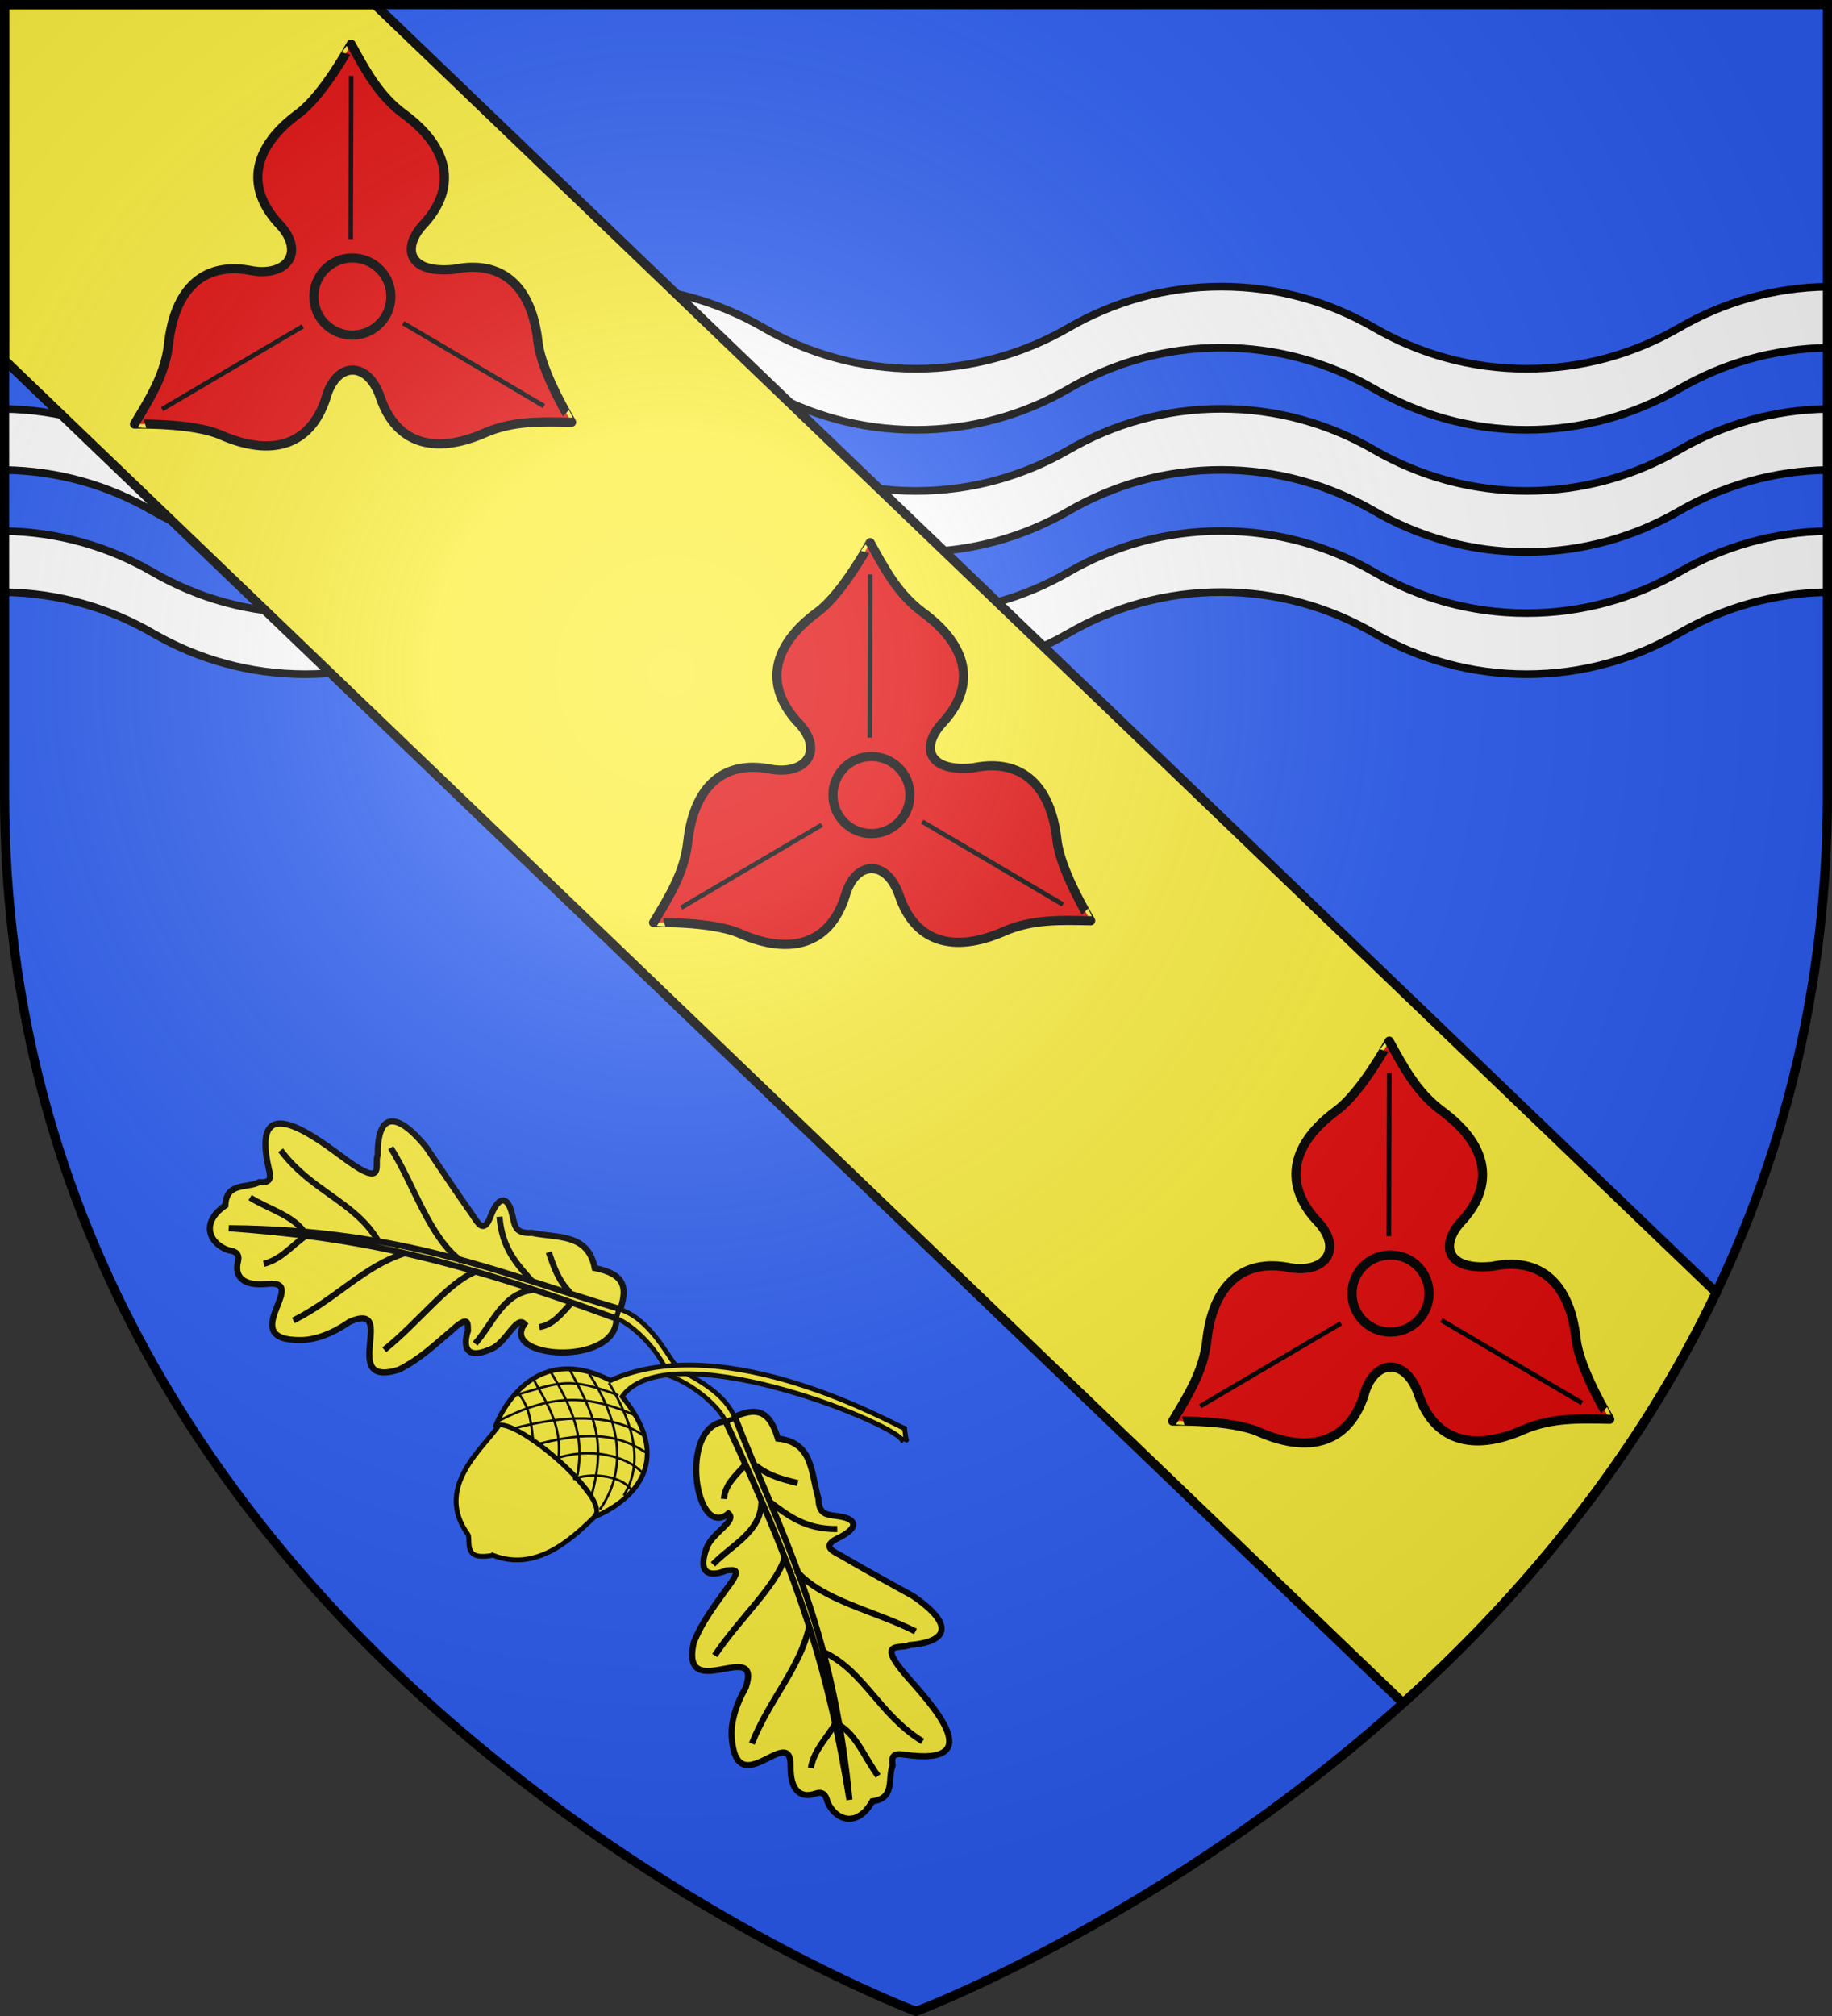
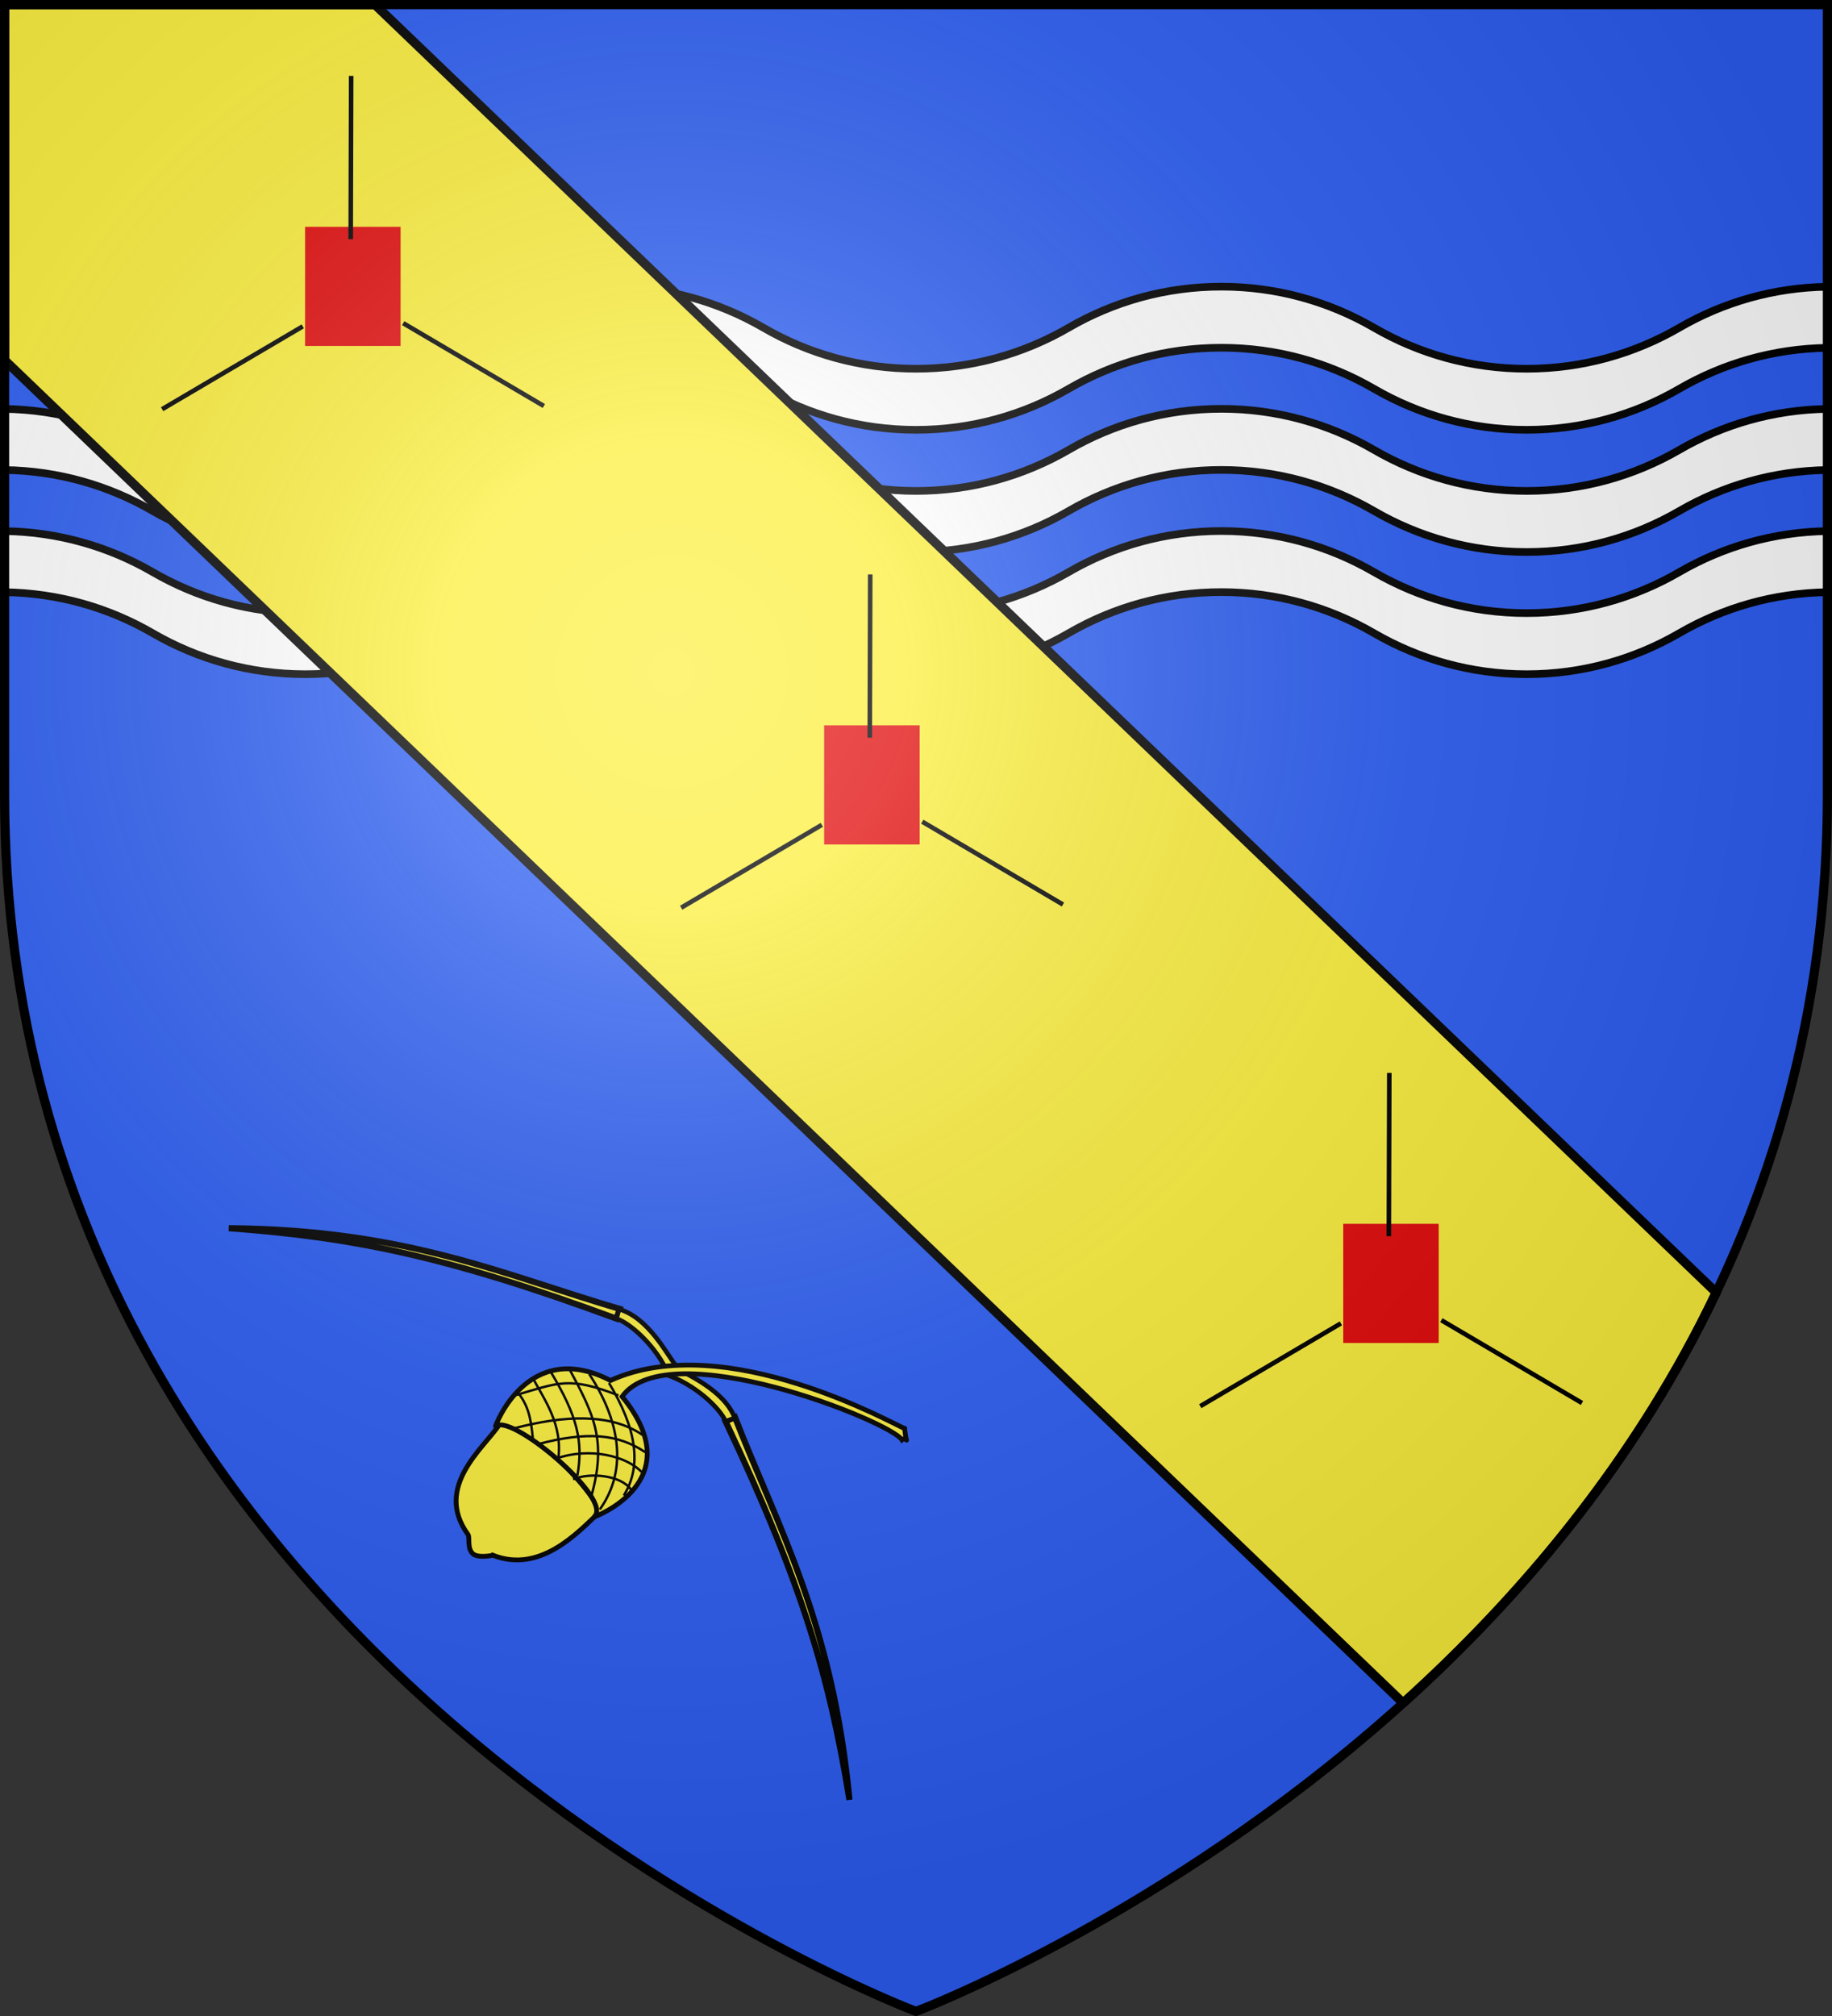
<svg xmlns="http://www.w3.org/2000/svg" xmlns:xlink="http://www.w3.org/1999/xlink" width="600" height="660" version="1.0">
  <rect width="100%" height="100%" fill="#333333" stroke="none" />
  <defs>
    <radialGradient id="d" cx="-80" cy="-80" r="405" gradientUnits="userSpaceOnUse">
      <stop offset="0" style="stop-color:#fff;stop-opacity:.31" />
      <stop offset=".19" style="stop-color:#fff;stop-opacity:.25" />
      <stop offset=".6" style="stop-color:#6b6b6b;stop-opacity:.125" />
      <stop offset="1" style="stop-color:#000;stop-opacity:.125" />
    </radialGradient>
    <path id="a" d="M-298.5-298.5h597V-40C298.5 246.31 0 358.5 0 358.5S-298.5 246.31-298.5-40v-258.5z" />
  </defs>
  <g transform="translate(300 300)">
    <use xlink:href="#a" width="600" height="660" style="fill:#2b5df2" />
    <path d="M-100-206.156c-18.227 0-35.28 4.905-50 13.437-14.725 8.535-31.767 13.438-50 13.438-18.227 0-35.28-4.906-50-13.438-14.32-8.3-30.833-13.144-48.5-13.406v20c17.667.262 34.18 5.106 48.5 13.406 14.72 8.532 31.773 13.438 50 13.438 18.233 0 35.275-4.903 50-13.438 14.72-8.532 31.773-13.437 50-13.437 18.233 0 35.275 4.902 50 13.437 14.72 8.532 31.773 13.438 50 13.438 18.233 0 35.275-4.903 50-13.438 14.72-8.532 31.773-13.437 50-13.437 18.233 0 35.275 4.902 50 13.437 14.72 8.532 31.773 13.438 50 13.438 18.233 0 35.275-4.903 50-13.438 14.315-8.297 30.838-13.144 48.5-13.406v-20c-17.662.262-34.185 5.109-48.5 13.406-14.725 8.535-31.767 13.438-50 13.438-18.227 0-35.28-4.906-50-13.438-14.725-8.535-31.767-13.437-50-13.437-18.227 0-35.28 4.905-50 13.437-14.725 8.535-31.767 13.438-50 13.438-18.227 0-35.28-4.906-50-13.438-14.725-8.535-31.767-13.437-50-13.437zm0 40c-18.227 0-35.28 4.905-50 13.437-14.725 8.535-31.767 13.438-50 13.438-18.227 0-35.28-4.906-50-13.438-14.32-8.3-30.833-13.144-48.5-13.406v20c17.667.262 34.18 5.106 48.5 13.406 14.72 8.532 31.773 13.438 50 13.438 18.233 0 35.275-4.903 50-13.438 14.72-8.532 31.773-13.437 50-13.437 18.233 0 35.275 4.902 50 13.437 14.72 8.532 31.773 13.438 50 13.438 18.233 0 35.275-4.903 50-13.438 14.72-8.532 31.773-13.437 50-13.437 18.233 0 35.275 4.902 50 13.437 14.72 8.532 31.773 13.438 50 13.438 18.233 0 35.275-4.903 50-13.438 14.315-8.297 30.838-13.144 48.5-13.406v-20c-17.662.262-34.185 5.109-48.5 13.406-14.725 8.535-31.767 13.438-50 13.438-18.227 0-35.28-4.906-50-13.438-14.725-8.535-31.767-13.437-50-13.437-18.227 0-35.28 4.905-50 13.437-14.725 8.535-31.767 13.438-50 13.438-18.227 0-35.28-4.906-50-13.438-14.725-8.535-31.767-13.437-50-13.437zm0 40c-18.227 0-35.28 4.905-50 13.437-14.725 8.535-31.767 13.438-50 13.438-18.227 0-35.28-4.906-50-13.438-14.32-8.3-30.833-13.145-48.5-13.406v20c17.667.261 34.18 5.106 48.5 13.406 14.72 8.532 31.773 13.438 50 13.438 18.233 0 35.275-4.903 50-13.438 14.72-8.532 31.773-13.437 50-13.437 18.233 0 35.275 4.902 50 13.437C-35.28-84.187-18.227-79.28 0-79.28c18.233 0 35.275-4.903 50-13.438 14.72-8.532 31.773-13.437 50-13.437 18.233 0 35.275 4.902 50 13.437 14.72 8.532 31.773 13.438 50 13.438 18.233 0 35.275-4.903 50-13.438 14.315-8.297 30.838-13.144 48.5-13.406v-20c-17.662.262-34.185 5.109-48.5 13.406-14.725 8.535-31.767 13.438-50 13.438-18.227 0-35.28-4.906-50-13.438-14.725-8.535-31.767-13.437-50-13.437-18.227 0-35.28 4.905-50 13.437C35.275-104.184 18.233-99.28 0-99.28c-18.227 0-35.28-4.906-50-13.438-14.725-8.535-31.767-13.437-50-13.437z" style="fill:#fff;stroke:#000;stroke-width:2.5;stroke-miterlimit:4;stroke-dasharray:none;stroke-opacity:1" />
    <path d="M-298.5-298.5v116.406l458.031 439.625c38.549-34.76 76.207-79.17 102.563-134.375L-177.22-298.5H-298.5z" style="opacity:1;fill:#fcef3c;fill-opacity:1;stroke:#000;stroke-width:3;stroke-linecap:butt;stroke-linejoin:round;stroke-miterlimit:4;stroke-dasharray:none;stroke-opacity:1" />
  </g>
  <g transform="translate(300 300)">
    <g id="b">
      <path d="M-30.079-58.54h31.27v39.002h-31.27z" style="fill:#e20909;fill-opacity:1;stroke:none;stroke-width:2;stroke-linecap:butt;stroke-linejoin:round;stroke-miterlimit:4;stroke-dasharray:none;stroke-opacity:1" transform="translate(0 -4)" />
      <g style="display:inline">
-         <path d="M200.956 323.078c0-.046-8.991 16.646-17.25 22.719-14.529 10.684-17.681 23.504-6.812 35.687 9.131 9.106 3.66 17.656-8.188 15.813-15.985-3.322-25.511 5.856-27.5 23.78-1.13 10.19-6.236 18.108-11.187 26.376-.04.023 18.924-.522 28.312 3.594 16.518 7.24 29.228 3.535 34.344-11.97 3.154-11.879 13.475-12.668 17.75-.655 5.116 15.504 17.827 19.178 34.344 11.937 9.389-4.116 18.77-3.654 28.406-3.5.04.022-9.901-16.155-11.031-26.344-1.988-17.924-11.515-27.04-27.5-23.718-15.359 1.52-17.22-7.355-9.594-15.157 10.87-12.182 7.686-25.034-6.844-35.718-8.258-6.073-12.565-14.422-17.25-22.844zm.407 70c6.972 0 12.625 5.653 12.625 12.625s-5.653 12.625-12.625 12.625-12.594-5.653-12.594-12.625 5.622-12.625 12.594-12.625z" style="fill:#e20909;fill-opacity:1;fill-rule:evenodd;stroke:#000;stroke-width:3;stroke-linecap:butt;stroke-linejoin:miter;stroke-miterlimit:4;stroke-dasharray:none;stroke-opacity:1" transform="translate(-215.968 -445.419)" />
        <path d="m139.06 442.583 46.071-27.122M264.088 441.54l-46.07-27.121M200.977 333.462l-.15 53.46" style="fill:none;fill-rule:evenodd;stroke:#000;stroke-width:1.5;stroke-linecap:butt;stroke-linejoin:miter;stroke-miterlimit:4;stroke-dasharray:none;stroke-opacity:1" transform="translate(-215.968 -445.419)" />
      </g>
    </g>
    <use xlink:href="#b" width="600" height="660" transform="translate(170 163.2)" />
    <use xlink:href="#b" width="600" height="660" transform="translate(-170 -163.2)" />
    <g transform="translate(2 36)">
      <use xlink:href="#c" width="600" height="660" transform="scale(-1 1) rotate(-85 -.48 22.772)" />
      <g id="c">
-         <path d="M1038.592 508.983c-10.893 5.6 3.73 32.002 9.244 22.26 2.945.99-2.337 6.292-2.262 10.455 0 9.08 5.22 5.401 6.868 3.737 1.643-.621 3.914-2.463 1.783 4.25-1.31 4.88-3.16 10.18-3.352 16.43 2.206 16.735 16.458-7.74 16.828 6.423-.915 5.205-.551 10.044 1.04 13.57 7.263 16.099 13.254-9.318 17.1 1.875 1.979 5.76 5.239 7.047 8.502 4.417 1.553-1.252 2.66-.731 3.75.978 3.68 3.858 9.71 3.701 10.976-4.196 5.491-2.83 1.64-6.953 1.773-10.658-1.786-3.066.434-3.372 2.215-3.753 22.233-4.753.719-15.331-6.718-19.455-11.25-6.239-3.552-6.097-2.165-7.915 10.631-4.836 7.793-9.547-3.516-12.376-7.082-1.102-14.048-2.185-21.218-3.478-1.89-.34-6.03-.353-2.424-4.03 4.196-4.28 2.968-6.182-.844-5.625-3.603.525-5.699 2.133-7.524-2.437-4.131-5.492-6.269-13.352-15.318-11.066-5.354-7.196-8.96-5.552-14.738.594z" style="fill:#fcef3c;fill-opacity:1;stroke:#000;stroke-width:1.6;stroke-miterlimit:4;stroke-dasharray:none;stroke-opacity:1" transform="rotate(20 2053.969 -3482.262) scale(1.25)" />
        <path d="M1040.838 506.972c20.848 23.698 42.357 41.715 62.456 83.894-15.7-28.054-30.412-48.356-64.401-82.039l1.945-1.855z" style="fill:#fcef3c;fill-opacity:1;stroke:#000;stroke-width:1.6;stroke-miterlimit:4;stroke-dasharray:none;stroke-opacity:1" transform="rotate(20 2053.969 -3482.262) scale(1.25)" />
-         <path d="M1054.969 525.55c2.554 7.374-3.55 13.193-6.362 19.604M1065.648 537.018c.526 7.728-5.741 19.243-8.444 30.393M1077.85 551.77c1.518 11.087-3.267 21.464-3.613 33.994M1092.931 573.416c-.616 4.203-2.867 8.254-1.978 13.084M1083.981 556.84c11.821 1.257 18.85 10.329 32.079 13.095M1069.657 539.218c8.958 5.113 23.221 2.84 34.807 4.297M1057.074 524.705c5.644 1.736 11.262 3.53 18.965.613M1050.26 516.966c4.221 1.47 8.057.991 11.909.589M1047.507 518.071c-1.187 3.024-3.133 6.37-2.063 10.003M1094.214 573.42c5.108.93 9.34 5.983 14 9.01" style="fill:none;fill-opacity:1;stroke:#000;stroke-width:1.6;stroke-miterlimit:4;stroke-dasharray:none;stroke-opacity:1" transform="rotate(20 2053.969 -3482.262) scale(1.25)" />
        <path d="M1021.516 499.977c3.437.837 14.128 1.193 19.345 7.185l-1.968 1.665c-2.49-2.717-11.066-6.496-19.041-6.16" style="fill:#fcef3c;fill-opacity:1;stroke:#000;stroke-width:1.2;stroke-miterlimit:4;stroke-dasharray:none;stroke-opacity:1" transform="rotate(20 2053.969 -3482.262) scale(1.25)" />
      </g>
      <path d="M249.99 555.71s-5.04.205-6.42-1.684c-1.603-2.194.113-5.419-.468-6.487-8.356-17.255 10.002-26.89 16.322-33.516 1.573-1.649 19.379 11.861 27.891 33.446-8.981 6.079-23.262 16.806-37.324 8.24z" style="fill:#fcef3c;fill-opacity:1;fill-rule:evenodd;stroke:#000;stroke-width:1.578;stroke-linecap:butt;stroke-linejoin:miter;stroke-miterlimit:4;stroke-dasharray:none;stroke-opacity:1;display:inline" transform="rotate(-10 -2131.523 2596.464)" />
      <path d="M389.981 538.247c-2.763-1.522-52.063-42.514-92.133-32.216-24.49-18.57-39.925 8.392-39.838 8.49 4.987-4.893 34.544 30.27 26.74 34.61 0 0 33.598-5.841 15.935-37.242 18.524-17.932 85.062 23.167 87.796 29.878 2.369-1.364 1.037 3.478 1.5-3.52z" style="fill:#fcef3c;fill-opacity:1;fill-rule:evenodd;stroke:#000;stroke-width:1.578;stroke-linecap:butt;stroke-linejoin:miter;stroke-miterlimit:4;stroke-dasharray:none;stroke-opacity:1;display:inline" transform="rotate(-10 -2131.523 2596.464)" />
      <path d="M297.207 506.735c6.242 16.088 6.087 28.568-1.616 37.145M278.963 499.608c6.243 16.089 6.634 24.584 2.821 35.175M266.9 503.958c3.091 5.276 3.15 9.677 2.582 16.728M272.926 500.802c2.29 7.243 7.324 16.921 3.401 28.213" style="fill:none;fill-rule:evenodd;stroke:#000;stroke-width:.789px;stroke-linecap:butt;stroke-linejoin:miter;stroke-opacity:1;display:inline" transform="rotate(-10 -2131.523 2596.464)" />
      <path d="M285.12 499.672c5.486 16.499 8.16 25.51-.054 42.654" style="fill:none;fill-rule:evenodd;stroke:#000;stroke-width:.789px;stroke-linecap:butt;stroke-linejoin:miter;stroke-opacity:1;display:inline" transform="rotate(-10 -2131.523 2596.464)" />
      <path d="M291.34 502.72c7.095 16.391 7.339 32.839-4.257 44.287" style="fill:none;fill-rule:evenodd;stroke:#000;stroke-width:.789px;stroke-linecap:butt;stroke-linejoin:miter;stroke-opacity:1;display:inline" transform="rotate(-10 -2131.523 2596.464)" />
      <path d="M298.252 542.363c-2.397-5.197-12.294-7.942-18.078-6.583M302.675 537.312c-3.895-5.896-15.072-11.08-26.873-9.178M304.94 531.098c-7.72-7.368-17.38-10.065-34.17-8.648" style="fill:none;fill-rule:evenodd;stroke:#000;stroke-width:.789px;stroke-linecap:butt;stroke-linejoin:miter;stroke-opacity:1;display:inline" transform="rotate(-10 -2131.523 2596.464)" />
      <path d="M305.078 525.427c-9.02-8.915-24.326-10.845-41.116-9.428" style="fill:none;fill-rule:evenodd;stroke:#000;stroke-width:.789px;stroke-linecap:butt;stroke-linejoin:miter;stroke-opacity:1;display:inline" transform="rotate(-10 -2131.523 2596.464)" />
-       <path d="M303.933 518.775c-14.609-9.98-26.568-11.652-44.859-5.934" style="fill:none;fill-rule:evenodd;stroke:#000;stroke-width:.789px;stroke-linecap:butt;stroke-linejoin:miter;stroke-opacity:1;display:inline" transform="rotate(-10 -2131.523 2596.464)" />
      <path d="M299.57 511.311c-14.76-8.94-18.285-7.555-32.938-5.951" style="fill:none;fill-rule:evenodd;stroke:#000;stroke-width:.789px;stroke-linecap:butt;stroke-linejoin:miter;stroke-opacity:1;display:inline" transform="rotate(-10 -2131.523 2596.464)" />
    </g>
  </g>
  <use xlink:href="#a" width="600" height="660" style="fill:url(#d)" transform="translate(300 300)" />
  <use xlink:href="#a" width="600" height="660" style="fill:none;stroke:#000;stroke-width:3" transform="translate(300 300)" />
</svg>